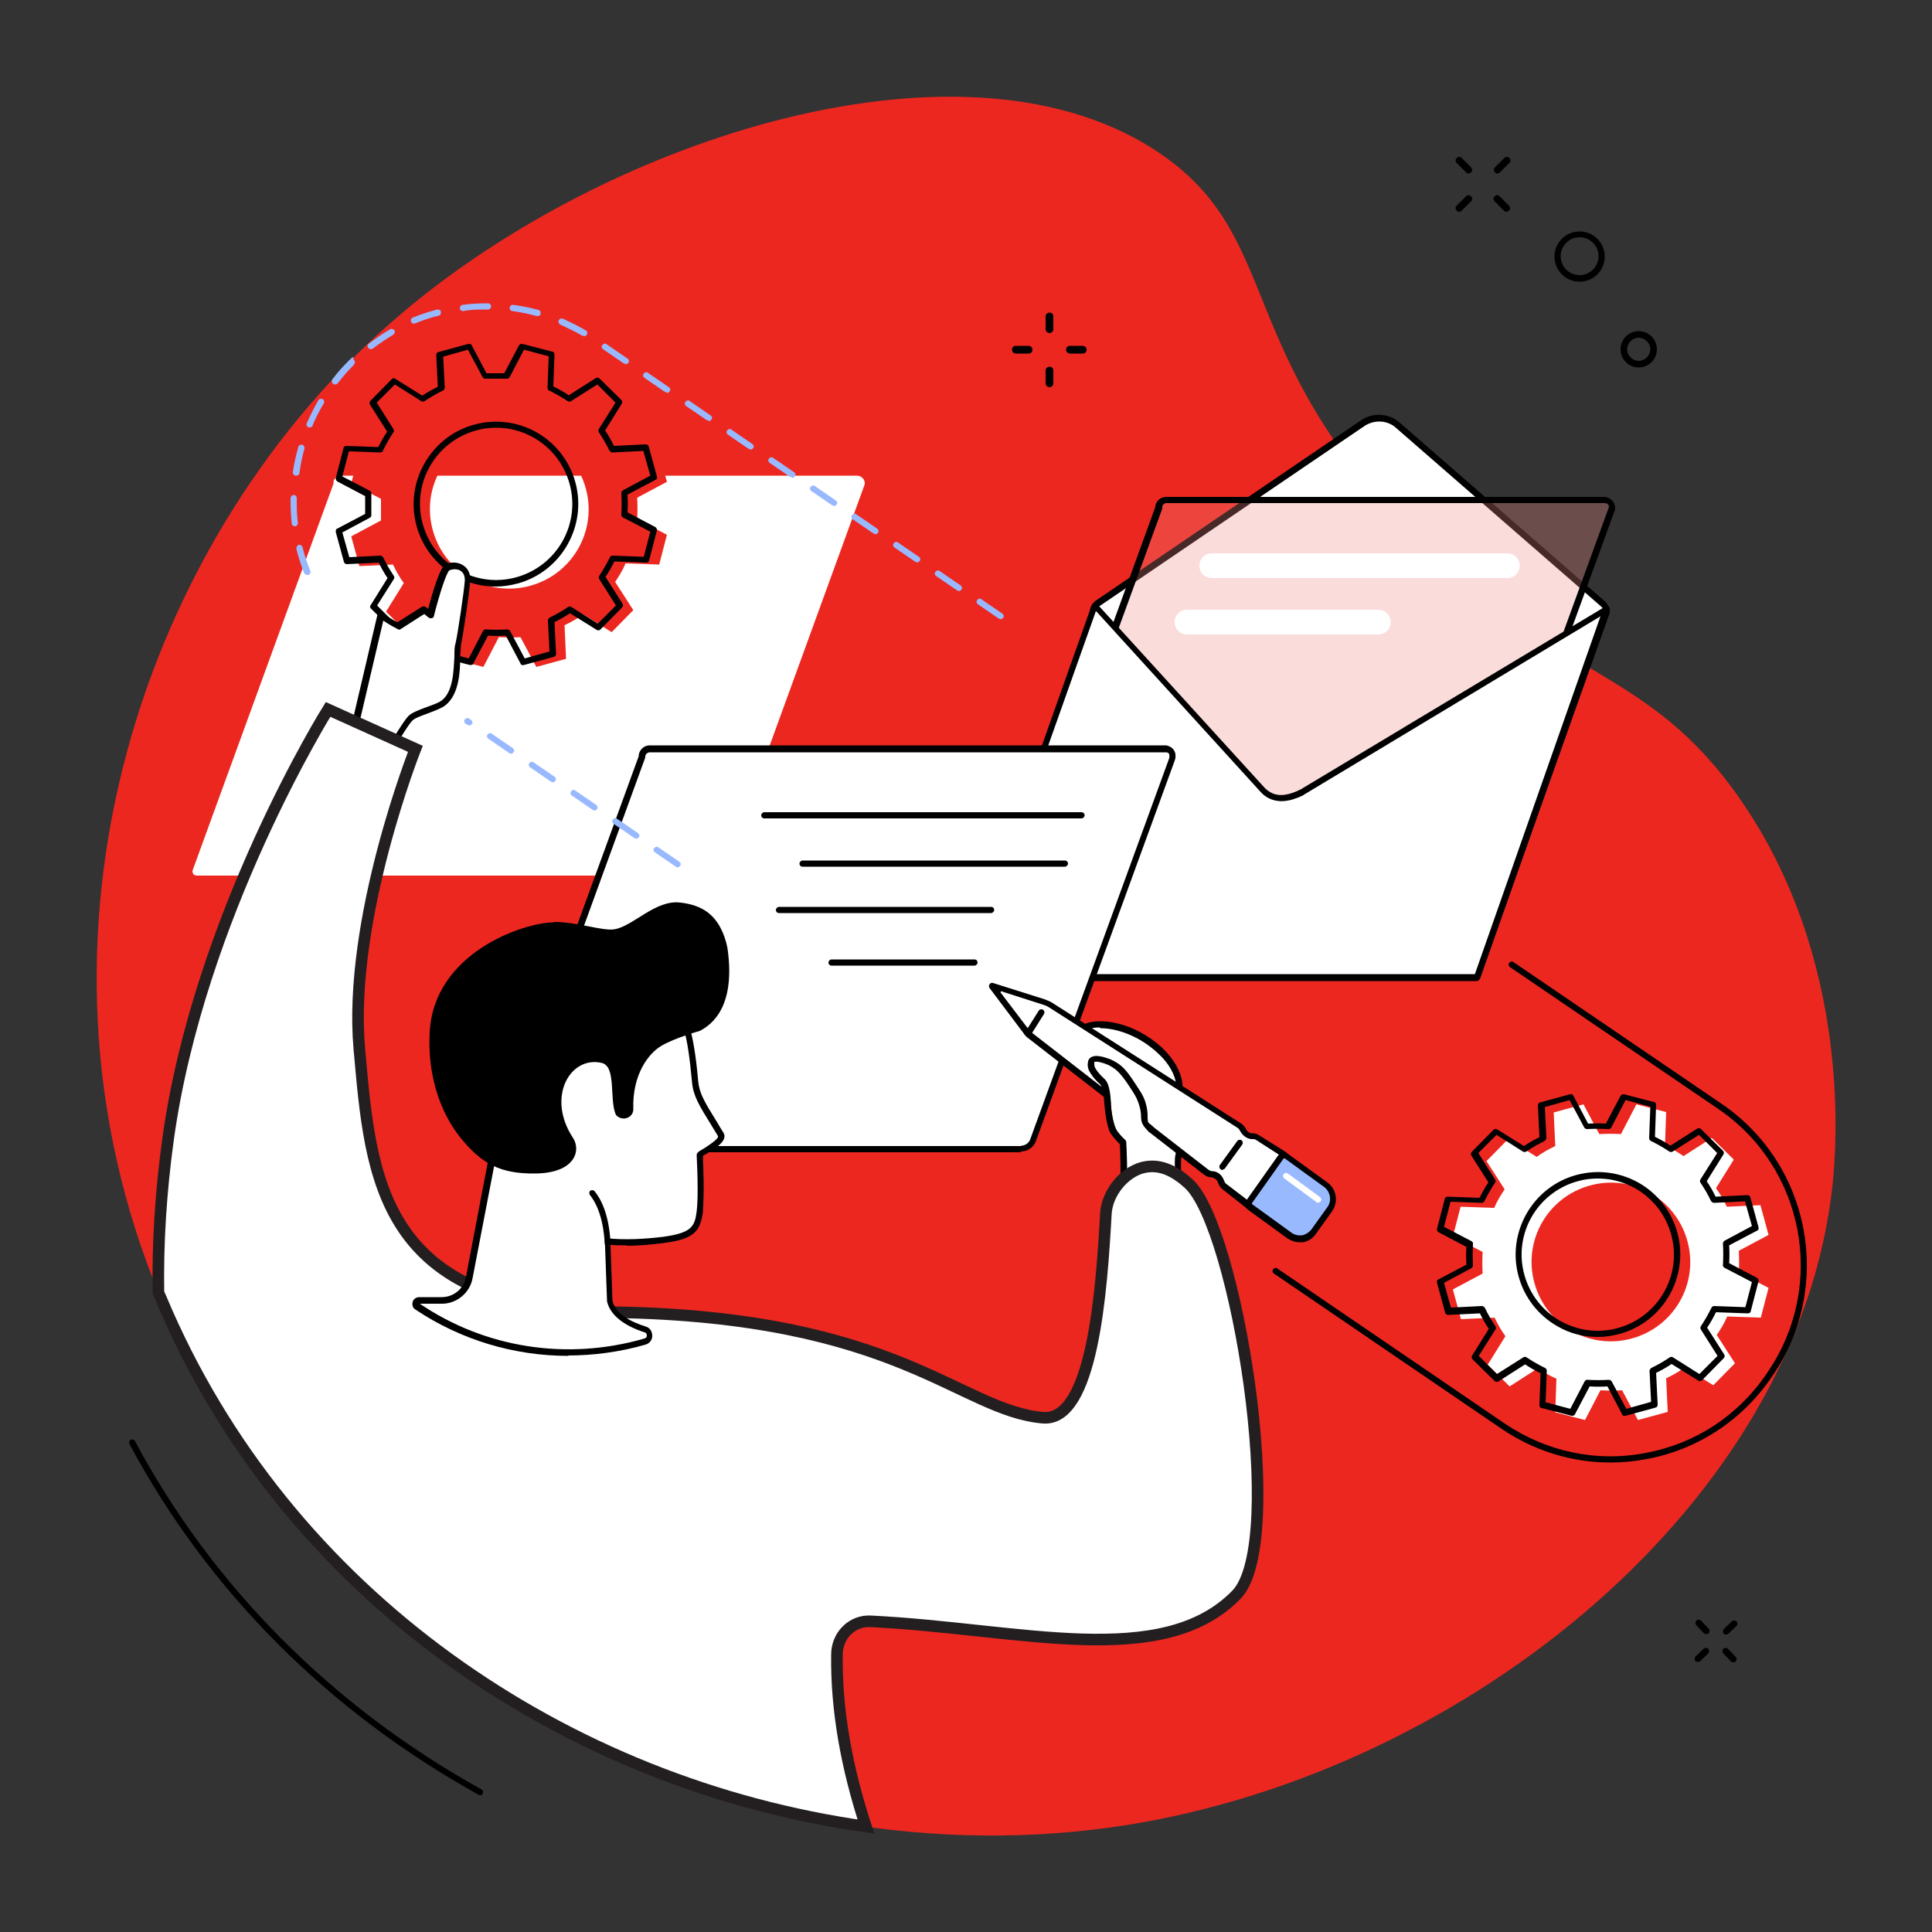
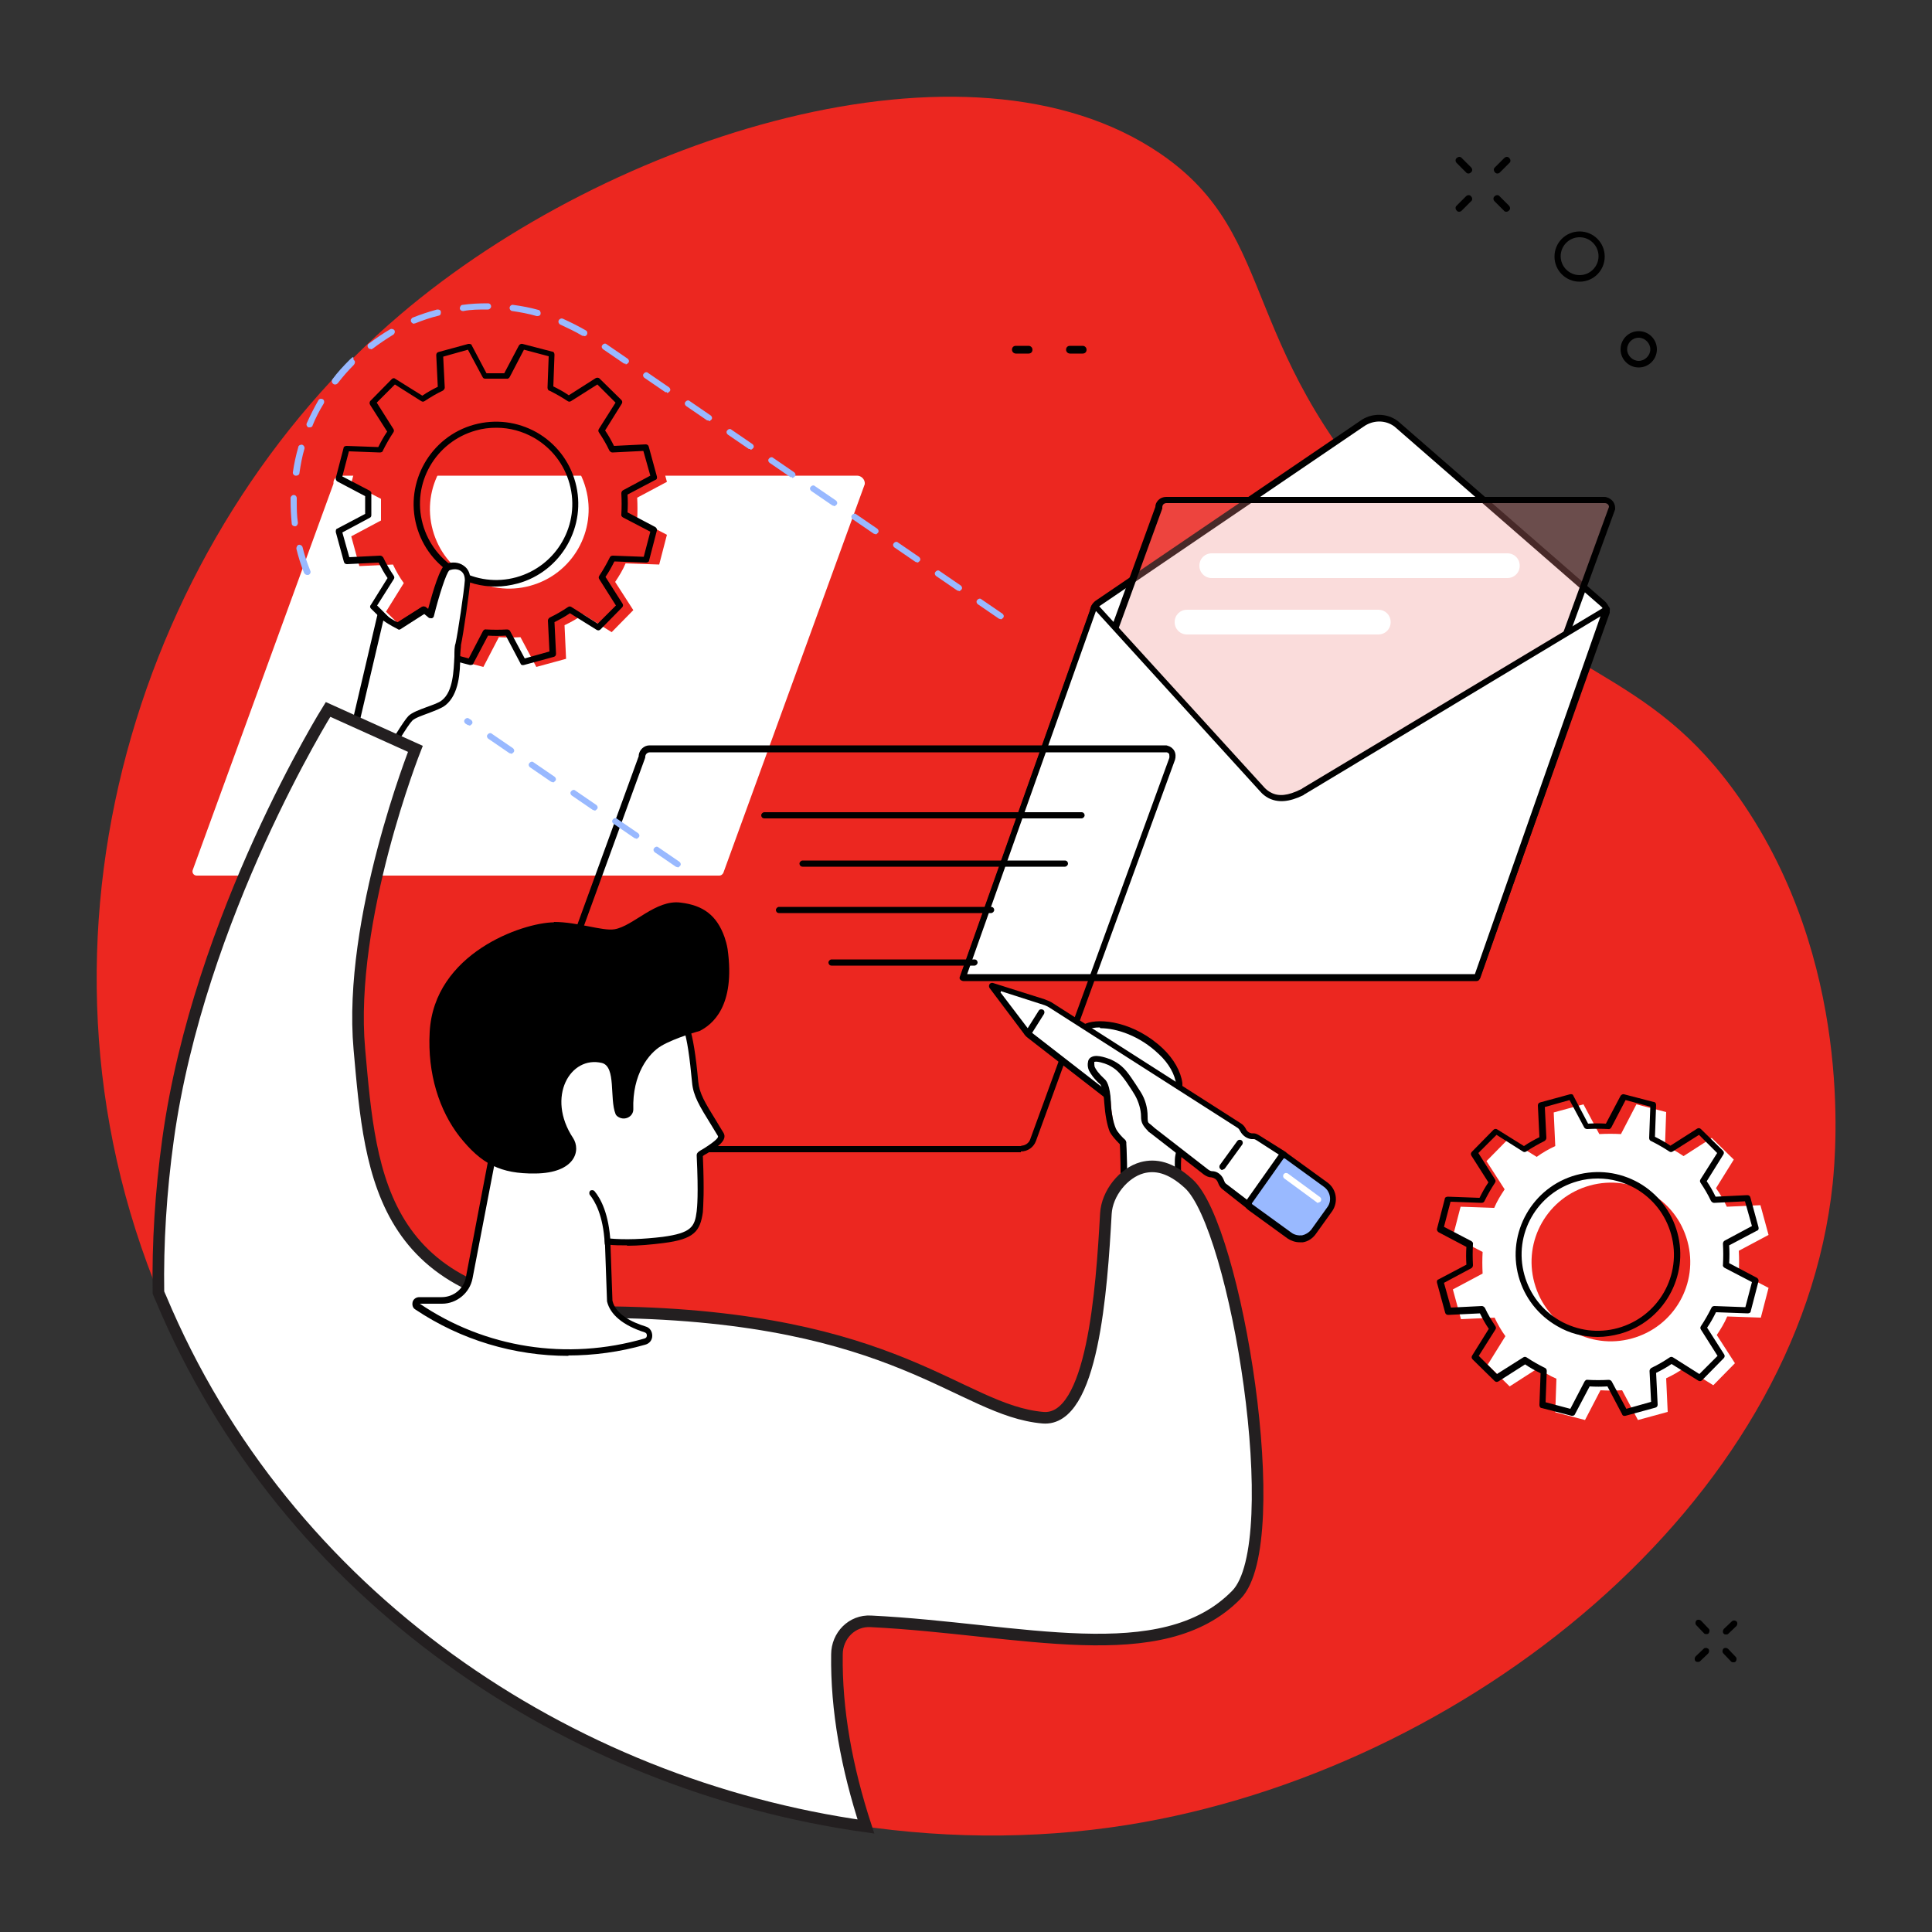
<svg xmlns="http://www.w3.org/2000/svg" id="Layer_1" data-name="Layer 1" version="1.1" viewBox="0 0 500 500">
  <rect x="0" y="0" width="500" height="500" fill="#333333" stroke="none" />
  <defs>
    <style>
      .cls-1 {
        fill: #000;
      }

      .cls-1, .cls-2, .cls-3, .cls-4, .cls-5 {
        stroke-width: 0px;
      }

      .cls-2 {
        fill: #ec2720;
      }

      .cls-3 {
        fill: #ec8a87;
        isolation: isolate;
        opacity: .3;
      }

      .cls-6 {
        stroke: #231f20;
        stroke-miterlimit: 10;
        stroke-width: 3px;
      }

      .cls-6, .cls-5 {
        fill: #fff;
      }

      .cls-4 {
        fill: #99b9ff;
      }
    </style>
  </defs>
  <g id="Resume_writing_service" data-name="Resume writing service">
    <path class="cls-2" d="M366,138.7c-47.1-47.4-33.6-77.1-65.8-99-49.6-33.8-142.1-4.7-196.6,41.7C36.8,138.2,2.3,242,41.6,336c41.8,100,151.9,151.9,250.1,136.3,87.7-14,173.9-83.1,182.6-166,.9-9,5.1-57.6-23.9-99.4-24-34.6-47-30.6-84.3-68.2h-.1Z" />
    <path class="cls-5" d="M186,226.6H50.9c-.8,0-1.3-.8-1-1.5l36.4-99.9v-.3c0-1,.9-1.8,2-1.8h133.5c1,0,1.9.8,2,1.8v.4l-36.6,100.6c-.2.4-.6.7-1,.7h-.2Z" />
    <g>
      <g>
        <path class="cls-5" d="M282.9,158.2c0-.8.4-1.6,1.1-2.1l68.4-46.5c2.7-2,6.3-2,9,0l53.5,46.6c.7.5,1.1,1.3,1.1,2.1l-33.7,94.8h-132.9l33.7-94.9h-.2Z" />
        <path class="cls-1" d="M382.2,253.9h-132.9c-.3,0-.5-.2-.7-.4s-.2-.5-.1-.7l33.6-94.7c0-1,.6-2,1.4-2.6l68.4-46.5c2.9-2.2,7-2.2,9.9,0h0l53.4,46.5c.8.7,1.4,1.7,1.4,2.8v.3l-33.7,94.8c-.1.3-.4.5-.8.5h.1ZM250.4,252.2h131.2l33.4-94c0-.5-.3-1-.7-1.3h0l-53.4-46.5c-2.4-1.8-5.6-1.7-8,0l-68.4,46.5c-.4.3-.7.9-.7,1.4v.3l-33.3,93.7h0Z" />
      </g>
      <g>
        <path class="cls-3" d="M380.3,232.8h-117.3l37-101.6c0-1.1.9-2,2-2h113.4c1.1,0,2,.9,2,2l-37,101.5h-.1Z" />
        <path class="cls-1" d="M380.8,233.7h-119.1l37.3-102.5c0-.7.3-1.3.8-1.8s1.2-.8,2-.8h113.4c.7,0,1.5.4,2,.9s.8,1.2.8,2h0v.3l-37.2,102.1v-.2h0ZM264.1,232h115.6l36.7-100.8c0-.3-.1-.5-.3-.7-.2-.2-.5-.3-.8-.3h-113.4c-.3,0-.6.1-.8.3-.2.2-.3.5-.3.8h0v.3l-36.6,100.4h-.1Z" />
      </g>
      <g>
        <path class="cls-5" d="M313.6,143.2h76.5c1.8,0,3.2,1.4,3.2,3.2h0c0,1.8-1.4,3.2-3.2,3.2h-76.5c-1.8,0-3.2-1.4-3.2-3.2h0c0-1.8,1.4-3.2,3.2-3.2Z" />
        <path class="cls-5" d="M307.2,157.8h49.5c1.8,0,3.2,1.4,3.2,3.2h0c0,1.8-1.4,3.2-3.2,3.2h-49.5c-1.8,0-3.2-1.4-3.2-3.2h0c0-1.8,1.4-3.2,3.2-3.2Z" />
      </g>
      <g>
        <path class="cls-5" d="M415.8,157.7l-78.3,47-.6.3c-3,1.5-5.9,2.1-8.4.7-.7-.4-1.3-.8-1.8-1.4l-43.1-47.3s-.2-.1-.3,0-.2,0-.2.2l-34,95.8h133.1l33.5-95.3h0Z" />
        <path class="cls-1" d="M249.2,253.8c-.3,0-.5-.1-.7-.3s-.2-.5-.1-.7l34-95.8c.1-.4.4-.6.8-.7.4,0,.8,0,1,.3l43.1,47.3c.5.5,1,.9,1.6,1.2,2,1.1,4.5.8,7.7-.8.2,0,.3-.2.5-.3l78.3-47c.3-.2.7-.1.9,0,.3.2.4.6.3.9l-33.5,95.2c-.1.3-.4.5-.8.5h-133.1v.2h0ZM283.6,158.2l-33.3,93.9h131.4l32.5-92.6-76.3,45.9c-.2.1-.4.2-.6.4-3.7,1.8-6.6,2-9.1.7-.7-.4-1.4-.9-2-1.6l-42.5-46.7h-.1Z" />
      </g>
    </g>
    <g>
      <g>
-         <path class="cls-5" d="M264.3,297.3h-130.4c-2.3,0-3.9-2.3-3.1-4.5l35.3-96.9v-.5c.1-1,1-1.8,2-1.8h133.5c.2,0,.3,0,.5.1,1.1.3,1.7,1.5,1.3,2.6l-36,98.7c-.5,1.3-1.7,2.2-3.1,2.2h0Z" />
        <path class="cls-1" d="M264.3,298.2h-130.4c-1.3,0-2.6-.7-3.4-1.8-.8-1.1-1-2.5-.5-3.8l35.3-96.9v-.3c.2-1.4,1.4-2.5,2.8-2.5h133.5c.2,0,.4,0,.6.1.7.2,1.3.6,1.7,1.3.4.7.4,1.6.2,2.3l-36,98.7c-.6,1.6-2.1,2.7-3.9,2.7v.2h0ZM264.3,296.5h0c1,0,2-.7,2.3-1.6l36-98.7c.1-.3,0-.7,0-1-.1-.3-.4-.4-.6-.5h-133.8c-.6,0-1.1.4-1.2,1,0,.2,0,.4-.1.6l-35.3,96.9c-.3.8-.2,1.6.3,2.3.5.7,1.2,1.1,2,1.1h130.4Z" />
      </g>
      <g>
        <path class="cls-1" d="M279.9,211.8h-82.1c-.5,0-.8-.4-.8-.8s.4-.8.8-.8h82.1c.5,0,.8.4.8.8s-.4.8-.8.8Z" />
        <path class="cls-1" d="M275.6,224.3h-67.9c-.5,0-.8-.4-.8-.8s.4-.8.8-.8h67.9c.5,0,.8.4.8.8s-.4.8-.8.8Z" />
        <path class="cls-1" d="M256.5,236.3h-54.9c-.5,0-.8-.4-.8-.8s.4-.8.8-.8h54.9c.5,0,.8.4.8.8s-.4.8-.8.8Z" />
        <path class="cls-1" d="M252.2,249.9h-37c-.5,0-.8-.4-.8-.8s.4-.8.8-.8h37c.5,0,.8.4.8.8s-.4.8-.8.8Z" />
      </g>
    </g>
    <g>
      <path class="cls-5" d="M457.7,319.6l-2.1-7.7-8.7.4c-.8-1.7-1.7-3.3-2.8-4.8l4.6-7.4-5.7-5.6-7.3,4.7c-1.5-1-3.1-2-4.8-2.7l.3-8.7-7.7-2-4,7.7c-1.8-.1-3.7-.1-5.6,0l-4.1-7.7-7.7,2.1.4,8.7c-1.7.8-3.3,1.7-4.8,2.8l-7.4-4.6-5.6,5.7,4.7,7.3c-1,1.5-2,3.1-2.7,4.8l-8.7-.3-2,7.7,7.7,4c-.1,1.8-.1,3.7,0,5.6l-7.7,4.1,2.1,7.7,8.7-.4c.8,1.7,1.7,3.3,2.8,4.8l-4.6,7.4,5.7,5.6,7.3-4.7c1.5,1,3.1,2,4.8,2.7l-.3,8.7,7.7,2,4-7.7c1.8.1,3.7.1,5.6,0l4.1,7.7,7.7-2.1-.4-8.7c1.7-.8,3.3-1.7,4.8-2.8l7.4,4.6,5.6-5.7-4.7-7.3c1-1.5,2-3.1,2.7-4.8l8.7.3,2-7.7-7.7-4c.1-1.8.1-3.7,0-5.6l7.7-4.1ZM422.3,346.4c-10.9,3-22.2-3.4-25.2-14.4-3-10.9,3.4-22.2,14.4-25.2,10.9-3,22.2,3.4,25.2,14.4,3,10.9-3.4,22.2-14.4,25.2Z" />
      <path class="cls-1" d="M406.9,366.4h-.2l-7.7-2c-.4,0-.6-.4-.6-.8l.3-8.2c-1.4-.7-2.7-1.4-4-2.3l-6.9,4.4c-.3.2-.7.2-1-.1l-5.7-5.6c-.3-.3-.3-.7-.1-1l4.3-6.9c-.9-1.3-1.6-2.6-2.3-4l-8.2.4c-.4,0-.7-.2-.8-.6l-2.1-7.7c-.1-.4,0-.8.4-.9l7.2-3.8c-.1-1.5-.1-3.1,0-4.6l-7.2-3.8c-.3-.2-.5-.6-.4-.9l2-7.7c0-.4.4-.6.8-.6l8.2.3c.7-1.4,1.4-2.7,2.3-4l-4.4-6.9c-.2-.3-.2-.7.1-1l5.6-5.7c.3-.3.7-.3,1-.1l6.9,4.3c1.3-.9,2.6-1.6,4-2.3l-.4-8.2c0-.4.2-.7.6-.8l7.7-2.1c.4-.1.8,0,.9.4l3.8,7.2c1.5-.1,3.1-.1,4.6,0l3.8-7.2c.2-.3.6-.5.9-.4l7.7,2c.4,0,.6.4.6.8l-.3,8.2c1.4.7,2.7,1.4,4,2.3l6.9-4.4c.3-.2.7-.2,1,.1l5.7,5.6c.3.3.3.7.1,1l-4.3,6.9c.9,1.3,1.6,2.6,2.3,4l8.2-.4c.4,0,.7.2.8.6l2.1,7.7c.1.4,0,.8-.4.9l-7.2,3.8c.1,1.5.1,3.1,0,4.6l7.2,3.8c.3.2.5.6.4.9l-2,7.7c0,.4-.4.6-.8.6l-8.2-.3c-.7,1.4-1.4,2.7-2.3,4l4.4,6.9c.2.3.2.7-.1,1l-5.6,5.7c-.3.3-.7.3-1,.1l-6.9-4.3c-1.3.9-2.6,1.6-4,2.3l.4,8.2c0,.4-.2.7-.6.8l-7.7,2.1c-.4.1-.8,0-.9-.4l-3.8-7.2c-1.5.1-3.1.1-4.6,0l-3.8,7.2c-.1.3-.4.4-.7.4h0ZM400,362.9l6.4,1.7,3.7-7.1c.2-.3.5-.5.8-.4,1.8.1,3.6.1,5.4,0,.3,0,.6.1.8.4l3.8,7.1,6.4-1.8-.4-8c0-.3.2-.6.5-.8,1.7-.8,3.2-1.7,4.7-2.7.3-.2.6-.2.9,0l6.8,4.3,4.7-4.7-4.3-6.8c-.2-.3-.2-.6,0-.9,1-1.5,1.9-3.1,2.7-4.7.1-.3.4-.5.8-.5l8,.3,1.7-6.5-7.1-3.7c-.3-.2-.5-.5-.4-.8.1-1.8.1-3.6,0-5.4,0-.3.1-.6.4-.8l7.1-3.8-1.8-6.4-8,.4c-.3,0-.6-.2-.8-.5-.8-1.7-1.7-3.2-2.7-4.7-.2-.3-.2-.6,0-.9l4.3-6.8-4.7-4.7-6.8,4.3c-.3.2-.6.2-.9,0-1.5-1-3.1-1.9-4.7-2.7-.3-.1-.5-.4-.5-.8l.3-8.1-6.4-1.7-3.7,7.1c-.2.3-.5.5-.8.4-1.8-.1-3.6-.1-5.4,0-.3,0-.6-.1-.8-.4l-3.8-7.1-6.4,1.8.4,8c0,.3-.2.6-.5.8-1.6.8-3.2,1.7-4.7,2.7-.3.2-.6.2-.9,0l-6.8-4.3-4.7,4.7,4.3,6.8c.2.3.2.6,0,.9-1,1.5-1.9,3.1-2.7,4.7-.1.3-.4.5-.8.5l-8-.3-1.7,6.5,7.1,3.7c.3.2.5.5.4.8-.1,1.8-.1,3.6,0,5.4,0,.3-.1.6-.4.8l-7.1,3.8,1.8,6.4,8-.4c.3,0,.6.2.8.5.8,1.7,1.7,3.2,2.7,4.7.2.3.2.6,0,.9l-4.3,6.8,4.7,4.7,6.8-4.3c.3-.2.6-.2.9,0,1.5,1,3.1,1.9,4.7,2.7.3.1.5.4.5.8l-.3,8.1ZM413.5,346c-3.7,0-7.3-.9-10.5-2.8-4.9-2.8-8.5-7.4-10-12.9-3.1-11.3,3.6-23.1,14.9-26.2,5.5-1.5,11.2-.8,16.2,2,4.9,2.8,8.5,7.4,10,12.9,3.1,11.3-3.6,23.1-14.9,26.2-1.9.5-3.8.8-5.7.8ZM413.5,305c-1.7,0-3.5.2-5.2.7-10.5,2.9-16.7,13.7-13.8,24.2,1.4,5.1,4.7,9.3,9.2,11.9,4.6,2.6,9.9,3.3,15,1.9,10.5-2.9,16.7-13.7,13.8-24.2-1.4-5.1-4.7-9.3-9.2-11.9-3-1.7-6.3-2.6-9.7-2.6h0Z" />
    </g>
    <g>
      <g>
        <g>
          <path class="cls-2" d="M172.6,124.7l-2.1-7.7-8.7.4c-.8-1.7-1.7-3.3-2.8-4.8l4.6-7.4-5.7-5.6-7.3,4.7c-1.5-1-3.1-2-4.8-2.7l.3-8.7-7.7-2-4,7.7h-5.6l-4.1-7.7-7.7,2.1.4,8.7c-1.7.8-3.3,1.7-4.8,2.8l-7.4-4.6-5.6,5.7,4.7,7.3c-1,1.5-2,3.1-2.7,4.8l-8.7-.3-2,7.7,7.7,4v5.6l-7.7,4.1,2.1,7.7,8.7-.4c.8,1.7,1.7,3.3,2.8,4.8l-4.6,7.4,5.7,5.6,7.3-4.7c1.5,1,3.1,2,4.8,2.7l-.3,8.7,7.7,2,4-7.7c1.8.1,3.7.1,5.6,0l4.1,7.7,7.7-2.1-.4-8.7c1.7-.8,3.3-1.7,4.8-2.8l7.4,4.6,5.6-5.7-4.7-7.3c1-1.5,2-3.1,2.7-4.8l8.7.3,2-7.7-7.7-4c.1-1.8.1-3.7,0-5.6l7.7-4.1h0ZM137.2,151.6c-10.9,3-22.2-3.4-25.2-14.4-3-10.9,3.4-22.2,14.4-25.2,10.9-3,22.2,3.4,25.2,14.4,3,10.9-3.4,22.2-14.4,25.2h0Z" />
          <path class="cls-1" d="M121.8,172.1h-.2l-7.7-2c-.4,0-.6-.4-.6-.8l.3-8.2c-1.4-.7-2.7-1.4-4-2.3l-6.9,4.4c-.3.2-.7.2-1-.1l-5.7-5.6c-.3-.3-.3-.7,0-1l4.3-6.9c-.9-1.3-1.6-2.6-2.3-4l-8.2.4c-.4,0-.7-.2-.8-.6l-2.1-7.7c0-.4,0-.8.4-.9l7.2-3.8v-4.6l-7.2-3.8c-.3-.2-.5-.6-.4-.9l2-7.7c0-.4.4-.6.8-.6l8.2.3c.7-1.4,1.4-2.7,2.3-4l-4.4-6.9c-.2-.3-.2-.7,0-1l5.6-5.7c.3-.3.7-.3,1,0l6.9,4.3c1.3-.9,2.6-1.6,4-2.3l-.4-8.2c0-.4.2-.7.6-.8l7.7-2.1c.4,0,.8,0,.9.4l3.8,7.2h4.6l3.8-7.2c.2-.3.6-.5.9-.4l7.7,2c.4,0,.6.4.6.8l-.3,8.2c1.4.7,2.7,1.4,4,2.3l6.9-4.4c.3-.2.7-.2,1,0l5.7,5.6c.3.3.3.7.1,1l-4.3,6.9c.9,1.3,1.6,2.6,2.3,4l8.2-.4c.4,0,.7.2.8.6l2.1,7.7c.1.4,0,.8-.4.9l-7.2,3.8c.1,1.5.1,3.1,0,4.6l7.2,3.8c.3.2.5.6.4.9l-2,7.7c0,.4-.4.6-.8.6l-8.2-.3c-.7,1.4-1.4,2.7-2.3,4l4.4,6.9c.2.3.2.7-.1,1l-5.6,5.7c-.3.3-.7.3-1,.1l-6.9-4.3c-1.3.9-2.6,1.6-4,2.3l.4,8.2c0,.4-.2.7-.6.8l-7.7,2.1c-.4.1-.8,0-.9-.4l-3.8-7.2c-1.5.1-3.1.1-4.6,0l-3.8,7.2c0,.3-.4.4-.7.4h0ZM114.9,168.7l6.4,1.7,3.7-7.1c.2-.3.5-.5.8-.4,1.8.1,3.6.1,5.4,0,.3,0,.6.1.8.4l3.8,7.1,6.4-1.8-.4-8c0-.3.2-.6.5-.8,1.7-.8,3.2-1.7,4.7-2.7.3-.2.6-.2.9,0l6.8,4.3,4.7-4.7-4.3-6.8c-.2-.3-.2-.6,0-.9,1-1.5,1.9-3.1,2.7-4.7.1-.3.4-.5.8-.5l8,.3,1.7-6.5-7.1-3.7c-.3-.2-.5-.5-.4-.8.1-1.8.1-3.6,0-5.4,0-.3.1-.6.4-.8l7.1-3.8-1.8-6.4-8,.4c-.3,0-.6-.2-.8-.5-.8-1.7-1.7-3.2-2.7-4.7-.2-.3-.2-.6,0-.9l4.3-6.8-4.7-4.7-6.8,4.3c-.3.2-.6.2-.9,0-1.5-1-3.1-1.9-4.7-2.7-.3,0-.5-.4-.5-.8l.3-8.1-6.4-1.7-3.7,7.1c-.2.3-.5.5-.8.4h-5.4c-.3,0-.6,0-.8-.4l-3.8-7.1-6.4,1.8.4,8c0,.3-.2.6-.5.8-1.7.8-3.2,1.7-4.7,2.7-.3.2-.6.2-.9,0l-6.8-4.3-4.7,4.7,4.3,6.8c.2.3.2.6,0,.9-1,1.5-1.9,3.1-2.7,4.7,0,.3-.4.5-.8.5l-8-.3-1.7,6.5,7.1,3.7c.3.2.5.5.4.8v5.4c0,.3,0,.6-.4.8l-7.1,3.8,1.8,6.4,8-.4c.3,0,.6.2.8.5.8,1.7,1.7,3.2,2.7,4.7.2.3.2.6,0,.9l-4.3,6.8,4.7,4.7,6.8-4.3c.3-.2.6-.2.9,0,1.5,1,3.1,1.9,4.7,2.7.3.1.5.4.5.8l-.3,8.1ZM128.3,151.8c-3.7,0-7.3-.9-10.5-2.8-4.9-2.8-8.5-7.4-10-12.9-3.1-11.3,3.6-23.1,14.9-26.2,5.5-1.5,11.2-.8,16.2,2,4.9,2.8,8.5,7.4,10,12.9,3.1,11.3-3.6,23.1-14.9,26.2-1.9.5-3.8.8-5.7.8h0ZM133.8,150.2h0ZM128.4,110.7c-1.7,0-3.5.2-5.2.7-10.5,2.9-16.7,13.7-13.8,24.2,1.4,5.1,4.7,9.3,9.2,11.9,4.6,2.6,9.9,3.3,15,1.9,10.5-2.9,16.7-13.7,13.8-24.2-1.4-5.1-4.7-9.3-9.2-11.9-3-1.7-6.3-2.6-9.7-2.6h-.1Z" />
        </g>
        <g>
          <g>
            <path class="cls-5" d="M288.7,283.9c0-1-.5-1.9-1.1-2.7-2.5-3.1-8.1-10.6-8.1-13.7s11.7-4.2,20.8,4.5c2.4,2.3,4.4,5.4,4.7,8.4,0,.8,0,.5.2,1.6,1.1,6.9.7,12.3-.3,16.9-.6,2.8.5,8.8-.4,11-3.2,8.4-14.4,10.5-13.8-6.3,0-2.6-.1-10.1-.7-12.5s-1.2-5.2-1.3-7.1h0Z" />
            <path class="cls-1" d="M297,317.1c-.4,0-.8,0-1.1-.1-1.9-.4-6.3-2.5-5.9-13.4,0-2.5-.1-10-.7-12.3-.7-2.8-1.2-5.5-1.3-7.3,0-.8-.4-1.6-.9-2.3-3.1-3.9-8.3-11-8.2-14.2,0-.6.3-1.8,2.1-2.6,3.7-1.5,12.6-.5,20,6.5,2.8,2.7,4.6,5.9,5,8.9v.6c0,.2,0,.3.1.9,1,6.2.9,11.9-.3,17.2-.2,1.2-.2,3.1-.1,5,0,2.5.2,4.8-.4,6.2-1.6,4.1-5,6.9-8.3,6.9h0ZM284.6,265.9c-1.3,0-2.3.2-3.1.5-.4.2-1.1.5-1.1,1.1,0,1.9,3,7,7.9,13.2.8.9,1.2,2.1,1.3,3.2.1,2,.7,4.9,1.3,7,.7,2.6.8,10.3.8,12.8-.3,6.7,1.5,11.1,4.6,11.8,2.8.6,6.1-1.9,7.6-5.7.4-1.1.3-3.3.2-5.5,0-2.1-.2-4,.1-5.4,1.1-5.1,1.2-10.6.3-16.6-.1-.7-.1-.9-.1-1.1v-.5c-.3-2.6-1.9-5.5-4.5-7.9-5-4.8-11-6.7-15.1-6.7l-.2-.2h0Z" />
          </g>
          <g>
            <path class="cls-5" d="M91.7,188.2l6.8-29h0c1.3,1.3,4.5,2.9,4.5,2.9l6.6-4.3,1.6,1.3s2.9-11.6,4.5-12.3c2.1-.9,5.3-.1,5.1,3.4-.2,2.8-1.8,13.7-2.4,16.4-.6,2.8.6,11.6-3.7,15.1-1.9,1.5-7.1,2.5-8.6,4s-6.5,10.2-6.5,10.2l-8.1-7.8h.2Z" />
            <path class="cls-1" d="M99.8,196.8c-.2,0-.4,0-.6-.2l-8.1-7.8c-.2-.2-.3-.5-.2-.8l6.8-29c0-.3.3-.5.6-.6.3,0,.6,0,.8.2h0c1,.9,3,2.1,3.9,2.5l6.2-4c.3-.2.7-.2,1,0l.6.5c1.2-4.5,3.1-11,4.6-11.6,1.5-.7,3.4-.5,4.6.4,1.2.8,1.8,2.2,1.7,3.9-.2,2.8-1.8,13.9-2.4,16.6,0,.7-.2,1.8-.2,3.1,0,3.9-.3,9.7-3.8,12.5-1,.8-2.7,1.4-4.5,2.1-1.6.6-3.4,1.2-4.1,1.9-1.2,1.2-5,7.6-6.3,10,0,.2-.3.4-.6.4h0ZM92.6,187.9l7,6.8c1.4-2.3,4.8-8.1,6.1-9.4.9-.9,2.8-1.6,4.7-2.3,1.6-.6,3.2-1.1,4-1.8,2.9-2.3,3-7.7,3.2-11.3,0-1.4,0-2.6.3-3.4.6-2.7,2.2-13.5,2.4-16.3,0-1.1-.3-1.9-1-2.4-.8-.6-2-.6-3-.2-.8.6-2.7,6.6-4,11.8,0,.3-.3.5-.5.6-.3,0-.6,0-.8-.1l-1.2-1-6.1,3.9c-.2.2-.6.2-.8,0,0,0-2.2-1.1-3.7-2.2l-6.4,27.3h-.2Z" />
          </g>
          <path class="cls-6" d="M225.4,419.6c38.6,1.9,75.4,12.8,94.6-6.9,13.2-13.6-.1-95.4-12.4-106.4-4.7-4.3-8.6-5-12-4.1-4.8,1.3-9.1,6.6-9.4,11.9-1.1,19.7-3.4,53.9-16.3,52.8-21.6-1.9-37.4-26.2-111.2-27.3-60.5-.9-62.7-34.5-65.7-68.1s14.5-77.7,14.5-77.7l-22.6-10.2s-33.4,53.4-41.4,111.2c-1.9,13.7-2.7,27-2.5,39.7.2.5.4,1,.6,1.4,32.4,77.4,105.6,126,182.5,136.8-5-15.3-7.7-30.2-7.5-44.5,0-4.9,3.9-8.9,8.8-8.6h0Z" />
        </g>
        <g>
          <g>
            <path class="cls-5" d="M332.1,298.8l-9.1,13.2-6.1-4.8c-.3-.3-.6-.6-.8-1l-.3-.7c-.4-.9-1.3-1.5-2.2-1.6-.5,0-1-.2-1.4-.6l-45.6-35.4c-.4-.3-.7-.6-1-1l-8.8-11.7,13.3,4.2c.7.2,1.4.6,2.1,1l48.5,31c.4.3.8.6,1,1.1h0c.4,1,1.3,1.5,2.2,1.6h.5c.4,0,.8.2,1.2.5l6.7,4.2h-.2Z" />
            <path class="cls-1" d="M323,312.8c-.2,0-.4,0-.5-.2l-6.1-4.8c-.4-.3-.8-.8-1-1.3l-.3-.7c-.3-.6-.9-1-1.6-1.1-.7,0-1.3-.3-1.9-.7l-45.6-35.4c-.4-.3-.8-.7-1.1-1.2l-8.8-11.7c-.2-.3-.2-.7,0-1,.2-.3.6-.4.9-.3l13.3,4.2c.8.3,1.6.6,2.3,1.1l48.5,31c.5.3,1,.8,1.3,1.4h0c.3.7.9,1.1,1.5,1.2h.5c.6,0,1.1.3,1.6.6l6.7,4.2c.2.1.3.3.4.5,0,.2,0,.4-.1.6l-9.1,13.2c-.1.2-.3.3-.5.3h-.4,0ZM258.9,256.8l7.3,9.6c.2.3.5.6.9.9l45.6,35.4c.3.2.6.4,1,.4,1.3,0,2.4.9,2.9,2l.3.7c.1.3.3.5.6.7l5.5,4.2,8.1-11.8-5.9-3.8c-.3-.2-.5-.3-.8-.3h-.5c-1.2-.1-2.3-.9-2.9-2h0c-.2-.4-.4-.7-.7-.9l-48.5-31c-.6-.4-1.2-.7-1.9-.9l-10.9-3.5v.3h-.1Z" />
          </g>
          <path class="cls-1" d="M266.1,268.2c-.1,0-.3,0-.4-.1-.4-.2-.5-.7-.3-1.1l3.4-5.4c.2-.4.7-.5,1.1-.3s.5.7.3,1.1l-3.4,5.4c-.2.2-.4.4-.7.4Z" />
          <g>
            <path class="cls-4" d="M333.7,319.8l-10.2-7.4c-.4-.3-.5-.9-.2-1.3l8.2-11.6c.3-.4.9-.5,1.4-.2l10.2,7.4c2,1.5,2.5,4.3,1.1,6.2l-4.3,6c-1.4,2-4.2,2.4-6.2.9Z" />
            <path class="cls-1" d="M336.3,321.5c-1.1,0-2.2-.4-3.1-1l-10.2-7.4c-.8-.6-1-1.7-.4-2.5l8.2-11.6c.3-.4.7-.7,1.2-.7s1,0,1.3.3l10.2,7.4c2.4,1.7,2.9,5,1.3,7.4l-4.3,6c-.8,1.1-2,1.9-3.3,2.1h-.9ZM332.3,299.8h-.1l-8.2,11.6v.2l10.2,7.4c.8.6,1.8.8,2.8.7.9-.2,1.7-.7,2.3-1.4l4.3-6c1.1-1.6.7-3.9-.9-5.1l-10.2-7.4h-.2,0Z" />
          </g>
          <path class="cls-1" d="M316.4,302.8c-.2,0-.3,0-.5-.2-.4-.3-.4-.8-.2-1.1l4.5-6.2c.3-.4.8-.4,1.1-.2.4.3.4.8.2,1.1l-4.5,6.2c-.2.2-.4.3-.7.3h.1Z" />
          <path class="cls-5" d="M341.2,311.3c-.2,0-.3,0-.5-.2l-8.3-6.1c-.4-.3-.4-.8-.2-1.1.3-.4.8-.4,1.1-.2l8.3,6.1c.4.3.4.8.2,1.1-.2.2-.4.3-.7.3h.1Z" />
        </g>
        <g>
          <path class="cls-5" d="M297.2,292.7c-.5-1.3-.3-2.3-.4-3.5,0-2.1-.6-4.1-1.7-5.9-.9-1.5-1.9-2.9-2.2-3.4-1.9-2.7-3.4-3.8-5.2-4.3-1.8-.5-5.3-2.3-4.8,1.1,0,0-.2.7,3.2,3.7,0,0,1.1.5,1.4,5.5.2,2.8.8,5.4,1.3,7.1.3.8.7,1.5,1.3,2,3,2.4,7.5-1.7,7.5-1.7l-.5-.5h.1Z" />
          <path class="cls-1" d="M290.6,296.5c-.2,0-.4,0-.6-.2,0,0-2.1-2-2.8-3.4-.7-1.7-1.2-4.5-1.4-7.3-.2-3.8-1-4.8-1-4.9h0c-1.8-1.6-2.6-2.9-3-3.7-.3-.7-.4-1.5-.2-2.3.1-.6.5-1,1-1.2,1.5-.7,4.3.5,4.9.7,2.3,1.1,3.5,2.1,5.4,4.9.6.9,1.5,2.2,2.3,3.5,1.2,1.9,1.8,4.1,1.8,6.3s.2,1.4,1.5,2.8c.3.3.3.8,0,1.2s-.8.3-1.2,0c-1.6-1.6-2-2.4-2-4s-.6-3.8-1.6-5.5c-.7-1.2-1.6-2.5-2.2-3.4-1.8-2.5-2.7-3.4-4.7-4.4-1.1-.5-2.9-1-3.5-.8h-.1c0,.5,0,.9.1,1.3.3.7,1,1.7,2.5,3.1.5.4,1.5,1.6,1.7,6.1.1,2.7.6,5.2,1.3,6.8.4.9,1.7,2.3,2.4,2.9.3.3.4.8,0,1.2-.2.2-.4.3-.6.3h0ZM284.9,280.7h0ZM284.9,280.7h0ZM284.9,280.7h0ZM284.9,280.7h0Z" />
        </g>
      </g>
      <g>
        <g>
          <path class="cls-5" d="M108.5,336.4h5.8c3.5.1,6.6-2.4,7.3-5.8l6.1-32,29.1,6.8,1.1,31.3c.9,3.9,5.3,6.2,9.1,7.4,1.6.5,1.5,2.7,0,3.1-20,5.7-41.6,2.6-59-9.1h0c-.8-.5-.4-1.7.5-1.7h0Z" />
          <path class="cls-1" d="M147.1,350.9c-14,0-27.8-4.1-39.6-12-.7-.4-.9-1.2-.7-2,.2-.7.9-1.2,1.7-1.2s0,0,0,0h5.8c3.1,0,5.8-2.2,6.3-5.3l6.1-32c0-.2.2-.4.4-.5.2-.1.4-.2.6-.1l29.1,6.8c.4,0,.6.4.6.8l1.1,31.2c.8,3.6,5.1,5.6,8.6,6.7,1.1.3,1.7,1.3,1.7,2.4s-.7,2-1.8,2.3c-6.6,1.9-13.4,2.8-20.1,2.8h.2,0ZM108.5,337.3h0c17,11.6,38.3,14.9,58.3,9.1.6-.2.6-.6.6-.8s0-.6-.6-.8c-5.6-1.8-8.9-4.6-9.7-8h0c0-.1-1.1-30.8-1.1-30.8l-27.7-6.4-6,31.2c-.7,3.8-4.1,6.6-7.9,6.6h-5.9Z" />
        </g>
        <g>
          <path class="cls-5" d="M157.3,321.3c5.2.5,10.2.1,14.2-.4,7.6-1,8.9-2.8,9.5-7.3.2-1.7.5-5.2,0-14.7,0-.6,6.6-3.4,5.4-5.4-4.3-7.1-6.3-9.7-6.6-13.5-.5-5.9-1.2-11.1-2.1-13.7-1-2.8-2.3-5.8-3.7-8.5-4.4-8.5-12.3-13.9-21-14.1-24.7-.6-32.2,34-25.5,54.6l29.8,23.2v-.2h0Z" />
          <path class="cls-1" d="M162.3,322.3c-1.7,0-3.4,0-5-.2-.4,0-.8-.4-.7-.9,0-.4.4-.8.9-.7,4.3.4,9,.2,14-.4,7.4-1,8.3-2.6,8.8-6.6.1-1,.5-4.1,0-14.5,0-.7.5-1,1.9-1.8,3.3-2.1,3.8-2.9,3.6-3.2-.6-1-1.2-2-1.7-2.8-3.1-5-4.7-7.6-5-11.1-.6-6.5-1.3-11.2-2.1-13.5-.8-2.5-2.1-5.3-3.7-8.4-4.3-8.3-12.1-13.5-20.3-13.7-7.5-.2-14,3.1-18.8,9.5-8,10.8-10.6,29.7-6,44,.1.4,0,.9-.5,1-.4.1-.9,0-1-.5-4.8-14.8-2.1-34.4,6.2-45.5,5.1-6.8,12.1-10.3,20.1-10.2,8.8.2,17.1,5.8,21.7,14.6,1.7,3.2,2.9,6.1,3.8,8.6.8,2.5,1.6,7.1,2.2,13.9.3,3.1,1.7,5.4,4.8,10.4.5.9,1.1,1.8,1.7,2.8,1.3,2-1.9,4-4.2,5.4-.4.2-.9.5-1.1.7.4,9.3.1,12.7,0,14.5-.7,5-2.3,7-10.2,8-3.2.4-6.4.7-9.4.7h0Z" />
        </g>
        <path class="cls-1" d="M143.4,238.6c6.1,0,12.5,2.4,15.6,1.9,4.9-.8,10.7-7.8,17.2-6.9,5.8.7,9.3,3.3,11.3,8.9.3.9.6,1.9.8,3.1,2.1,15-4.1,19.6-7.2,21.2,0,0-6.5,1.8-10,3.9-3.2,1.9-7.5,7.3-7.2,16.4h0c0,1.7-1.8,2.8-3.4,2.2-.5-.2-1-.5-1.2-1-1.6-4,.2-12.2-3.5-13.2-8.2-2-14.5,8.8-7.5,19.4,2.1,3.2.6,9.1-9.8,9.2-8.9.1-13.9-2.4-19.6-9.6-5.2-6.7-8.3-16.2-7.7-27,1.1-20.4,24-28.3,32.1-28.4h0Z" />
        <path class="cls-1" d="M157.3,322.6c-.4,0-.8-.3-.8-.8-.4-7.4-2.6-11-3.8-12.5-.3-.3-.2-.9,0-1.1.3-.3.9-.2,1.1,0,1.7,2,3.8,6,4.2,13.4,0,.4-.3.8-.8.9h.1Z" />
      </g>
    </g>
    <g>
      <g>
        <path class="cls-1" d="M387.6,44.9c-.2,0-.5,0-.7-.3-.4-.4-.4-1,0-1.3l2.4-2.4c.4-.4,1-.4,1.3,0,.4.4.4,1,0,1.3l-2.4,2.4c-.2.2-.4.3-.7.3h.1Z" />
        <path class="cls-1" d="M377.7,54.8c-.2,0-.5,0-.7-.3-.4-.4-.4-1,0-1.3l2.4-2.4c.4-.4,1-.4,1.3,0,.4.4.4,1,0,1.3l-2.4,2.4c-.2.2-.4.3-.7.3h.1Z" />
        <path class="cls-1" d="M389.9,54.8c-.2,0-.5,0-.7-.3l-2.4-2.4c-.4-.4-.4-1,0-1.3.4-.4,1-.4,1.3,0l2.4,2.4c.4.4.4,1,0,1.3-.2.2-.4.3-.7.3h.1Z" />
        <path class="cls-1" d="M380.1,44.9c-.2,0-.5,0-.7-.3l-2.4-2.4c-.4-.4-.4-1,0-1.3.4-.4,1-.4,1.3,0l2.4,2.4c.4.4.4,1,0,1.3-.2.2-.4.3-.7.3h.1Z" />
      </g>
      <path class="cls-1" d="M408.8,72.9c-3.6,0-6.5-2.9-6.5-6.5s2.9-6.5,6.5-6.5,6.5,2.9,6.5,6.5-2.9,6.5-6.5,6.5ZM408.8,61.4c-2.7,0-4.9,2.2-4.9,4.9s2.2,4.9,4.9,4.9,4.9-2.2,4.9-4.9-2.2-4.9-4.9-4.9Z" />
      <path class="cls-1" d="M424.1,95.1c-2.6,0-4.7-2.1-4.7-4.7s2.1-4.7,4.7-4.7,4.7,2.1,4.7,4.7-2.1,4.7-4.7,4.7ZM424.1,87.4c-1.7,0-3,1.4-3,3s1.4,3,3,3,3-1.4,3-3-1.4-3-3-3Z" />
      <g>
        <path class="cls-1" d="M446.7,423c-.2,0-.4,0-.6-.2-.3-.3-.3-.8,0-1.2l2.1-2c.3-.3.8-.3,1.2,0,.3.3.3.8,0,1.2l-2.1,2c-.2.2-.4.2-.6.2Z" />
        <path class="cls-1" d="M439.4,430.1c-.2,0-.4,0-.6-.2-.3-.3-.3-.8,0-1.2l2.1-2c.3-.3.8-.3,1.2,0,.3.3.3.8,0,1.2l-2.1,2c-.2.2-.4.2-.6.2Z" />
        <path class="cls-1" d="M441.6,422.9c-.2,0-.4,0-.6-.2l-2-2.1c-.3-.3-.3-.8,0-1.2.3-.3.8-.3,1.2,0l2,2.1c.3.3.3.8,0,1.2-.2.2-.4.2-.6.2Z" />
        <path class="cls-1" d="M448.6,430.2c-.2,0-.4,0-.6-.2l-2-2.1c-.3-.3-.3-.8,0-1.2.3-.3.8-.3,1.2,0l2,2.1c.3.3.3.8,0,1.2-.2.2-.4.2-.6.2Z" />
      </g>
-       <path class="cls-1" d="M124.3,464.6s-.3,0-.4-.1c-39-21.6-70.2-53-90.4-90.8-.2-.4,0-.9.3-1.1.4-.2.9,0,1.1.3,20,37.5,51,68.7,89.7,90.2.4.2.5.7.3,1.1,0,.3-.4.4-.7.4h.1Z" />
      <path class="cls-4" d="M175.4,224.4c-.2,0-.3,0-.5-.1l-5.4-3.7c-.4-.3-.5-.8-.2-1.1.3-.4.8-.5,1.1-.2l5.4,3.7c.4.3.5.8.2,1.1s-.4.4-.7.4h0ZM164.7,217c-.2,0-.3,0-.5-.1l-5.4-3.7c-.4-.3-.5-.8-.2-1.1.3-.4.8-.5,1.1-.2l5.4,3.7c.4.3.5.8.2,1.1s-.4.4-.7.4h0ZM153.9,209.7c-.2,0-.3,0-.5-.1l-5.4-3.7c-.4-.3-.5-.8-.2-1.1.3-.4.8-.5,1.1-.2l5.4,3.7c.4.3.5.8.2,1.1s-.4.4-.7.4h0ZM143.1,202.4c-.2,0-.3,0-.5-.1l-5.4-3.7c-.4-.3-.5-.8-.2-1.1.3-.4.8-.5,1.1-.2l5.4,3.7c.4.3.5.8.2,1.1s-.4.4-.7.4h0ZM132.3,195c-.2,0-.3,0-.5-.1l-5.4-3.7c-.4-.3-.5-.8-.2-1.1.3-.4.8-.5,1.1-.2l5.4,3.7c.4.3.5.8.2,1.1s-.4.4-.7.4h.1ZM121.5,187.7c-.2,0-.3,0-.5-.1l-.5-.3c-.4-.3-.5-.8-.2-1.1.3-.4.8-.5,1.1-.2l.5.3c.4.3.5.8.2,1.1s-.4.4-.7.4h0Z" />
-       <path class="cls-1" d="M416.8,378.5c-10,0-19.8-3-28.3-8.8l-58.8-40.1c-.4-.3-.5-.8-.2-1.1.3-.4.8-.5,1.1-.2l58.8,40.1c10.8,7.3,23.8,10.1,36.6,7.6,12.8-2.4,23.9-9.7,31.2-20.5l.4-.6c15.1-22.3,9.4-52.7-12.9-67.9l-53.9-36.7c-.4-.3-.5-.8-.2-1.1.3-.4.8-.5,1.1-.2l53.9,36.7c23,15.7,28.9,47.1,13.3,70.1l-.4.6c-7.6,11.1-19,18.7-32.3,21.2-3.2.6-6.3.9-9.5.9h0Z" />
      <path class="cls-4" d="M259,160.2c-.2,0-.3,0-.5-.1l-5.4-3.7c-.4-.3-.5-.8-.2-1.1.3-.4.8-.5,1.1-.2l5.4,3.7c.4.3.5.8.2,1.1-.2.2-.4.4-.7.4h0ZM248.2,152.9c-.2,0-.3,0-.5-.1l-5.4-3.7c-.4-.3-.5-.8-.2-1.1.3-.4.8-.5,1.1-.2l5.4,3.7c.4.3.5.8.2,1.1s-.4.4-.7.4h0ZM79.5,148.8c-.3,0-.6-.2-.8-.5-.8-2-1.5-4.2-2-6.3,0-.4.2-.9.6-1s.9.2,1,.6c.5,2.1,1.2,4.1,2,6.1.2.4,0,.9-.5,1.1h-.3,0ZM237.4,145.5c-.2,0-.3,0-.5-.1l-5.4-3.7c-.4-.3-.5-.8-.2-1.1.3-.4.8-.5,1.1-.2l5.4,3.7c.4.3.5.8.2,1.1s-.4.4-.7.4h0ZM226.6,138.2c-.2,0-.3,0-.5-.1l-5.4-3.7c-.4-.3-.5-.8-.2-1.1.3-.4.8-.5,1.1-.2l5.4,3.7c.4.3.5.8.2,1.1s-.4.4-.7.4h0ZM76.3,136.2c-.4,0-.8-.3-.8-.7-.2-2-.3-4-.3-5.9s0-.5,0-.7c0-.4.4-.8.8-.8h0c.5,0,.8.4.8.8v.7c0,1.9,0,3.8.3,5.7,0,.4-.3.9-.7.9h-.1ZM215.9,130.9c-.2,0-.3,0-.5-.1l-5.4-3.7c-.4-.3-.5-.8-.2-1.1.3-.4.8-.5,1.1-.2l5.4,3.7c.4.3.5.8.2,1.1s-.4.4-.7.4h0ZM205.1,123.5h-.5l-5.4-3.7c-.4-.3-.5-.8-.2-1.1.3-.4.8-.5,1.1-.2l5.4,3.7c.4.3.5.8.2,1.1-.2.2-.4.4-.7.4h0v-.2h0ZM76.5,123.1h0c-.4,0-.8-.5-.7-.9.3-2.2.8-4.4,1.4-6.5,0-.4.6-.7,1-.6s.7.6.6,1c-.6,2-1,4.2-1.3,6.3,0,.4-.4.7-.8.7h-.2ZM194.3,116.2h-.5l-5.4-3.7c-.4-.3-.5-.8-.2-1.1.3-.4.8-.5,1.1-.2l5.4,3.7c.4.3.5.8.2,1.1-.2.2-.4.4-.7.4h0v-.2h0ZM80.1,110.6h-.3c-.4-.2-.6-.7-.4-1.1.9-2,1.9-4,3-5.9.2-.4.7-.5,1.1-.3s.5.7.3,1.1c-1.1,1.8-2.1,3.7-2.9,5.7,0,.3-.4.5-.7.5h0ZM183.5,108.8h-.5l-5.4-3.7c-.4-.3-.5-.8-.2-1.1.3-.4.8-.5,1.1-.2l5.4,3.7c.4.3.5.8.2,1.1-.2.2-.4.4-.7.4h0v-.2h0ZM172.7,101.5h-.5l-5.4-3.7c-.4-.3-.5-.8-.2-1.1.3-.4.8-.5,1.1-.2l5.4,3.7c.4.3.5.8.2,1.1-.2.2-.4.4-.7.4h0v-.2h0ZM86.7,99.5c-.2,0-.3,0-.5-.2-.4-.3-.4-.8-.2-1.1,1.3-1.8,2.8-3.4,4.4-5s.8-.3,1.2,0,.3.8,0,1.2c-1.5,1.5-2.9,3.1-4.2,4.8-.2.2-.4.3-.6.3h-.1ZM162,94.1h-.5l-5.4-3.7c-.4-.3-.5-.8-.2-1.1.3-.4.8-.5,1.1-.2l5.4,3.7c.4.3.5.8.2,1.1-.2.2-.4.4-.7.4h0v-.2h0ZM95.9,90.3c-.2,0-.5,0-.6-.3-.3-.4-.2-.9.2-1.1,1.7-1.3,3.6-2.6,5.5-3.7.4-.2.9,0,1.1.3.2.4,0,.9-.3,1.1-1.8,1.1-3.6,2.3-5.3,3.6,0,0-.3.2-.5.2h0ZM151.1,86.9h-.4c-1.8-1.1-3.8-2-5.7-2.9-.4-.2-.6-.7-.4-1.1.2-.4.7-.6,1.1-.4,2,.9,4,1.9,5.9,3,.4.2.5.7.3,1.1-.2.3-.4.4-.7.4h-.1ZM107.2,83.8c-.3,0-.6-.2-.8-.5-.2-.4,0-.9.4-1.1,2-.8,4.1-1.5,6.3-2.1.4,0,.9,0,1,.6,0,.4,0,.9-.6,1-2.1.5-4.1,1.2-6.1,2h-.3,0ZM139.1,81.8h-.2c-2.1-.6-4.2-1-6.3-1.3-.4,0-.8-.5-.7-.9,0-.4.5-.8.9-.7,2.2.3,4.4.7,6.5,1.3.4,0,.7.6.6,1,0,.4-.4.6-.8.6ZM119.8,80.5c-.4,0-.8-.3-.8-.7s.3-.9.7-.9c2.1-.3,4.3-.4,6.4-.4h.2c.5,0,.8.4.8.8s-.4.8-.8.8h-.2c-2.1,0-4.2,0-6.2.4h0Z" />
      <g>
-         <path class="cls-1" d="M271.6,86.2c-.5,0-1-.4-1-1v-3.3c0-.5.4-1,1-1s1,.4,1,1v3.3c0,.5-.4,1-1,1Z" />
-         <path class="cls-1" d="M271.6,100.2c-.5,0-1-.4-1-1v-3.3c0-.5.4-1,1-1s1,.4,1,1v3.3c0,.5-.4,1-1,1Z" />
        <path class="cls-1" d="M280.2,91.5h-3.3c-.5,0-1-.4-1-1s.4-1,1-1h3.3c.5,0,1,.4,1,1s-.4,1-1,1Z" />
        <path class="cls-1" d="M266.2,91.5h-3.3c-.5,0-1-.4-1-1s.4-1,1-1h3.3c.5,0,1,.4,1,1s-.4,1-1,1Z" />
      </g>
    </g>
  </g>
</svg>